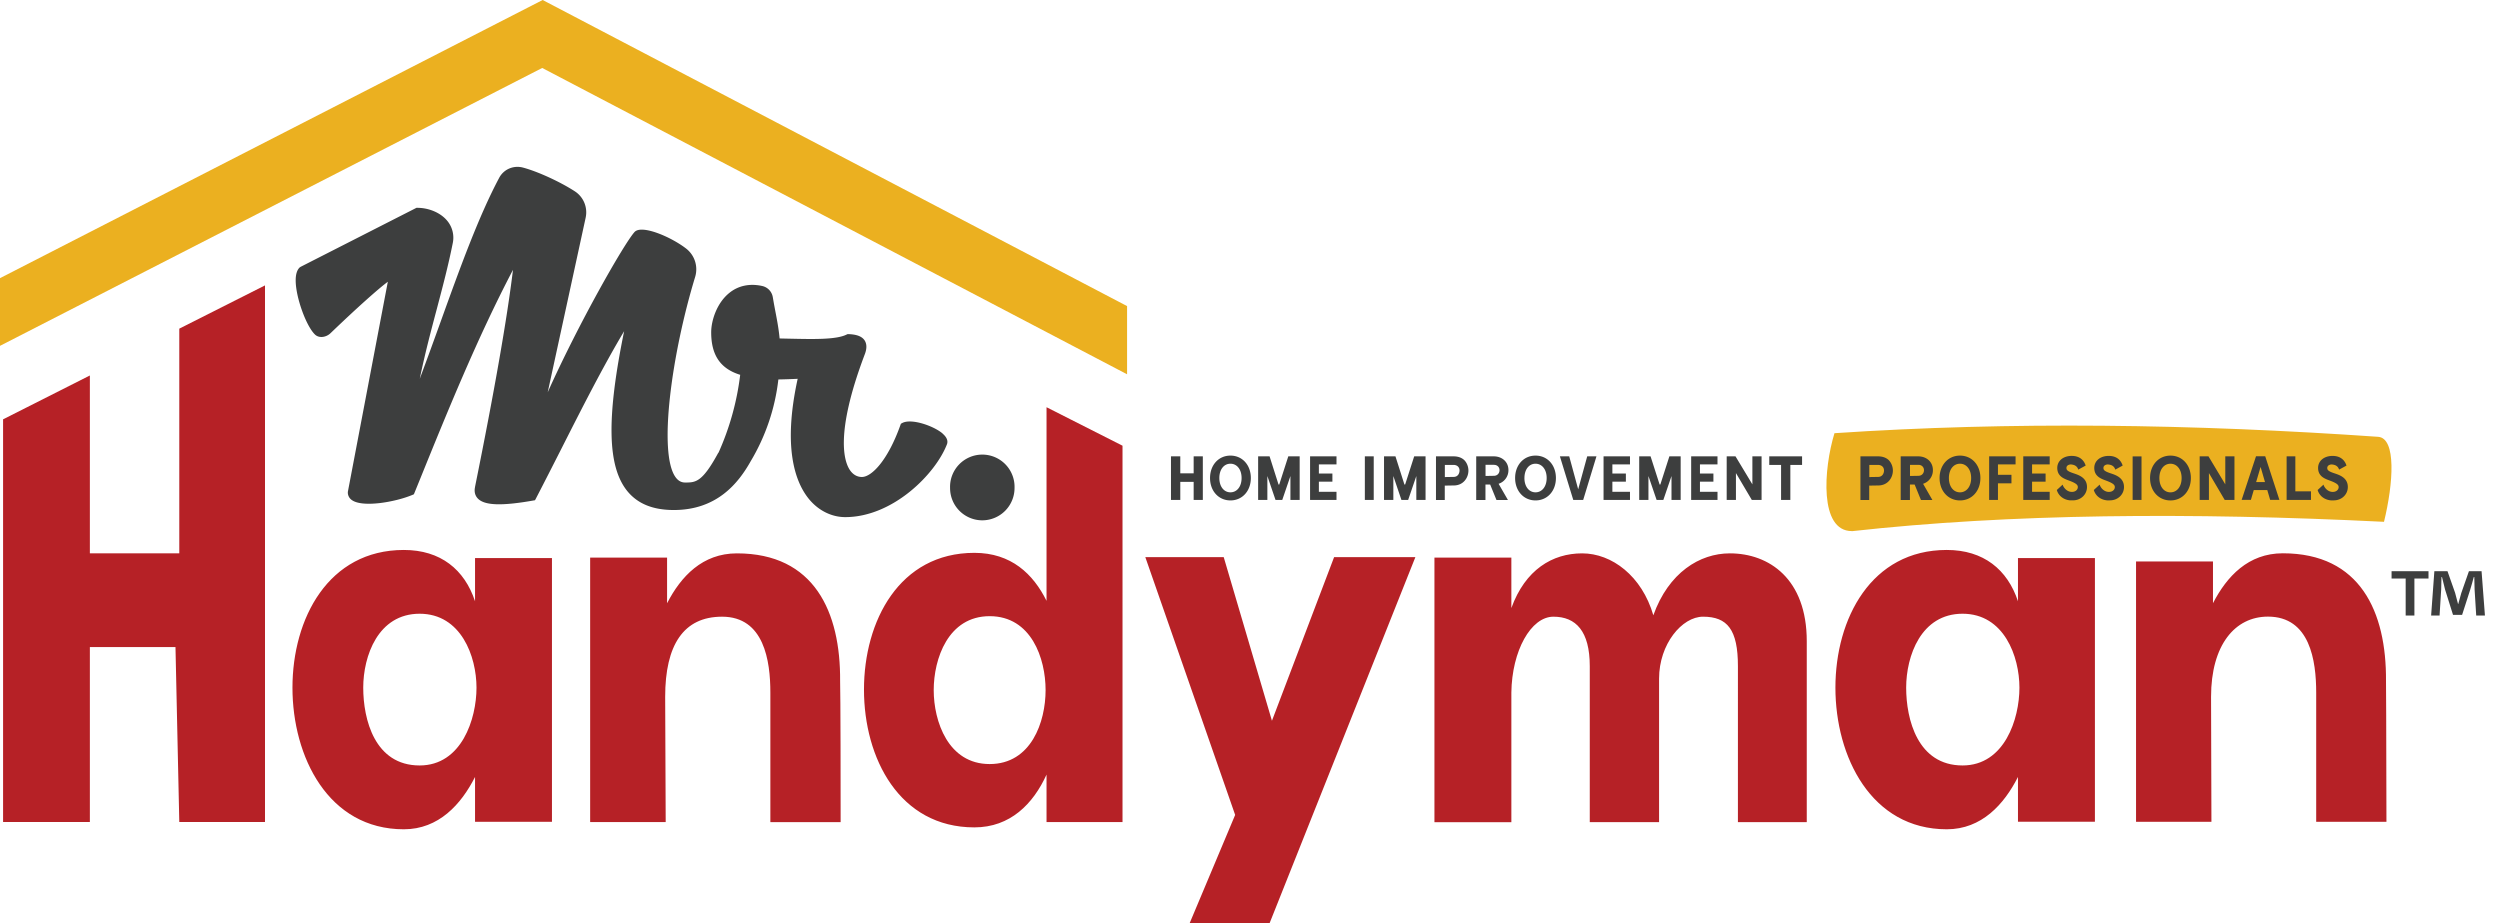
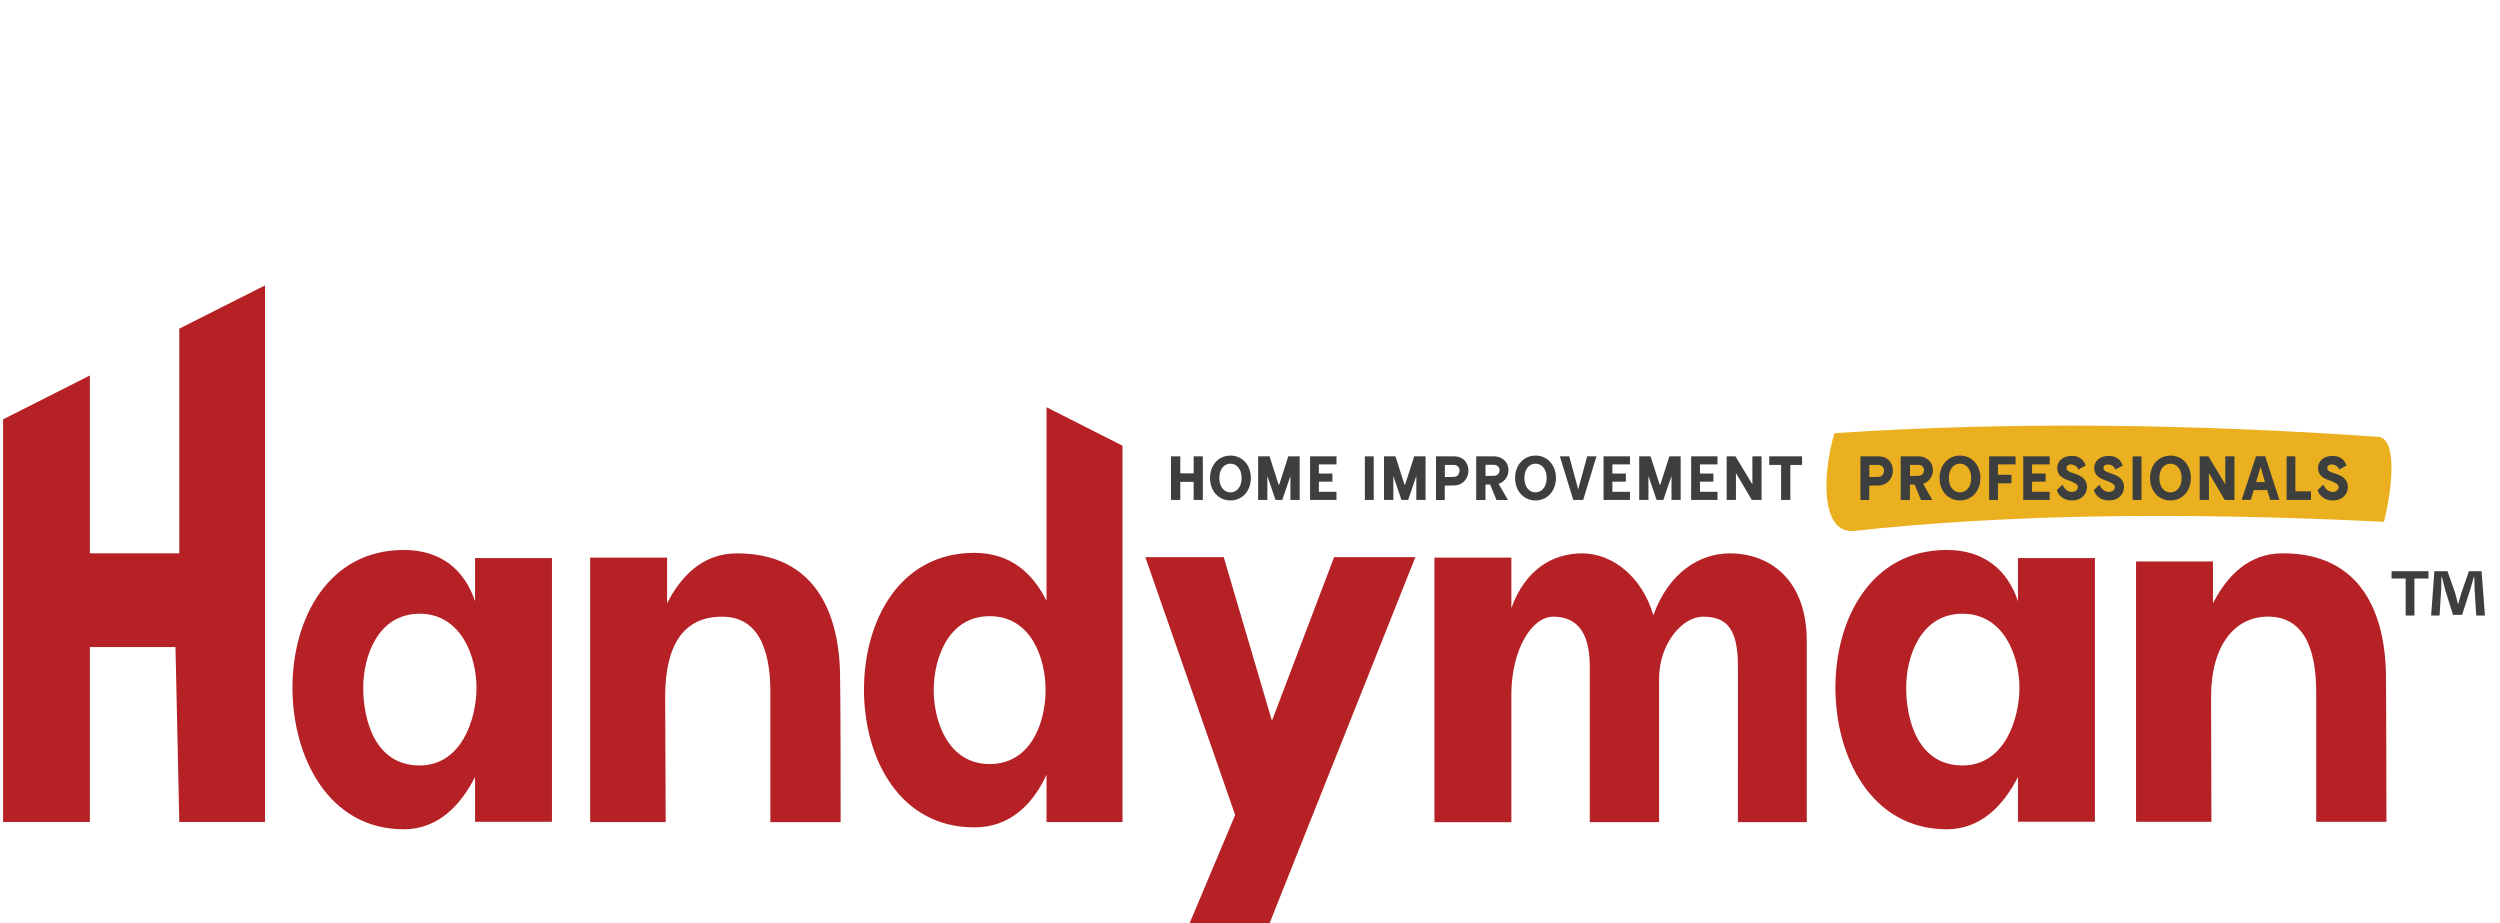
<svg xmlns="http://www.w3.org/2000/svg" fill="none" viewBox="0 0 130 48">
  <path fill="#EBB020" d="M96.296 27.617c-1.698 0-1.473-3.22-.904-5.091 9.157-.613 18.628-.483 28.275.188.943.076.794 2.396.301 4.42-10.119-.499-19.461-.422-27.672.487" />
  <path fill="#B62126" d="M13.78 14.84v27.904H9.323l-.198-9.097H4.673v9.097H.16V21.805l4.513-2.28v9.25h4.65V17.09l4.458-2.25Zm16.908 14.157h4v2.373c.722-1.399 1.84-2.595 3.63-2.595 4.028 0 5.395 3.044 5.368 6.64 0 .05.027.674.027 7.337h-3.654v-6.74c0-1.648-.324-3.944-2.511-3.944-2.005 0-2.959 1.472-2.959 4.167l.027 6.513h-3.928V28.993v.004Zm20.774 10.734c-2.16 0-2.909-2.223-2.909-3.845 0-1.622.745-3.845 2.91-3.845 2.163 0 2.908 2.197 2.908 3.845 0 1.649-.745 3.845-2.909 3.845Zm2.958-18.554v10.067c-.694-1.4-1.84-2.496-3.752-2.496-3.901 0-5.741 3.546-5.741 7.111 0 3.566 1.84 7.165 5.741 7.165 1.867 0 3.058-1.223 3.752-2.745v2.47h3.951V23.177l-3.95-2.001Zm20.17 7.82h4.001v2.622c.722-1.997 2.138-2.844 3.68-2.844 1.542 0 3.107 1.173 3.703 3.22.794-2.22 2.412-3.22 3.978-3.22 2.038 0 4 1.323 4 4.566v9.411h-3.58V34.64c0-1.897-.546-2.572-1.814-2.572-1.092 0-2.286 1.422-2.286 3.22v7.464h-3.604V34.64c0-1.82-.721-2.572-1.89-2.572-1.168 0-2.16 1.771-2.187 3.945v6.74h-4V28.996Zm27.463 10.807c-2.336 0-2.932-2.396-2.932-4.045 0-1.648.771-3.845 2.932-3.845 2.16 0 2.958 2.224 2.958 3.845 0 1.622-.771 4.045-2.958 4.045Zm2.882-10.784v2.246c-.546-1.648-1.79-2.668-3.703-2.668-3.928 0-5.79 3.57-5.79 7.161 0 3.592 1.862 7.364 5.79 7.364 1.817 0 2.981-1.3 3.703-2.721v2.33h4.001V29.02h-4.001ZM21.82 39.804c-2.337 0-2.932-2.396-2.932-4.045 0-1.648.771-3.845 2.932-3.845 2.16 0 2.958 2.224 2.958 3.845 0 1.622-.771 4.045-2.958 4.045Zm2.882-10.784v2.246c-.546-1.648-1.79-2.668-3.703-2.668-3.928 0-5.791 3.57-5.791 7.161 0 3.592 1.863 7.364 5.79 7.364 1.818 0 2.982-1.3 3.704-2.721v2.33h4V29.02h-4Zm95.74 13.713v-6.724c0-1.649-.321-3.945-2.508-3.945-1.714 0-2.959 1.472-2.959 4.17 0 .02.016 4.172.019 6.499h-3.92V29.197h4.001v2.17c.721-1.4 1.84-2.596 3.63-2.596 4.027 0 5.394 3.044 5.367 6.64 0 .042.019 2.288.023 7.322h-3.653Z" />
  <path fill="#3D3E3E" d="M60.89 23.73h.485v.882h.695v-.882h.477v2.266h-.477v-.94h-.695v.94h-.484V23.73Zm2.516 1.127c0 .452.245.744.577.744.332 0 .58-.292.58-.744 0-.453-.248-.744-.58-.744-.332 0-.577.291-.577.744Zm.577-1.166c.618 0 1.061.491 1.061 1.166 0 .675-.447 1.165-1.061 1.165-.615 0-1.061-.49-1.061-1.165s.446-1.166 1.06-1.166Zm1.439.039h.596l.465 1.464h.038l.47-1.464h.592v2.266h-.481v-1.242l-.424 1.242h-.351l-.424-1.242v1.242h-.48V23.73Zm2.702 0h1.374v.418h-.916v.475h.703v.422h-.703v.529h.916v.422h-1.374V23.73Zm3.31 0h-.462v2.266h.462V23.73Zm.535 0h.595l.466 1.464h.038l.47-1.464h.591v2.266h-.48v-1.242l-.425 1.242h-.35l-.42-1.242v1.242h-.485V23.73Zm3.163.445v.632l.455-.008c.248 0 .309-.218.309-.33 0-.187-.134-.294-.313-.294h-.45Zm-.461 1.82V23.73h.916c.294 0 .477.111.576.218.122.135.195.33.195.522 0 .376-.267.774-.76.774l-.47.008v.747h-.461l.004-.003Zm2.573-1.245.435-.008c.386 0 .405-.571 0-.571h-.431v.579h-.004Zm-.481 1.246V23.73h.912c.42 0 .764.276.764.717a.74.74 0 0 1-.512.71l.485.842h-.596l-.328-.805h-.244V26h-.481v-.003Zm2.507-1.139c0 .452.245.744.577.744.332 0 .58-.292.58-.744 0-.453-.248-.744-.58-.744-.332 0-.576.291-.576.744Zm.577-1.166c.619 0 1.061.491 1.061 1.166 0 .675-.446 1.165-1.06 1.165-.615 0-1.062-.49-1.062-1.165s.447-1.166 1.061-1.166Zm1.268.039h.485l.466 1.714.469-1.714h.481l-.69 2.266h-.516l-.695-2.266Zm2.27 0h1.375v.418h-.916v.475h.702v.422h-.702v.529h.916v.422h-1.375V23.73Zm1.854 0h.591l.47 1.464h.038l.47-1.464h.587v2.266h-.477v-1.242l-.424 1.242h-.35l-.425-1.242v1.242h-.48V23.73Zm2.701 0h1.37v.418h-.912v.475h.7v.422h-.7v.529h.913v.422h-1.37V23.73Zm1.848 2.266V23.73h.458l.878 1.457V23.73h.478v2.266h-.508l-.825-1.396v1.396h-.48Zm2.214-1.821v-.445h1.706v.445h-.61v1.82h-.482v-1.82h-.614Zm5.203 0v.632l.454-.008c.248 0 .31-.218.31-.33 0-.187-.134-.294-.314-.294h-.45Zm-.462 1.82V23.73h.916c.294 0 .477.111.576.218a.79.79 0 0 1 .195.522c0 .376-.267.774-.76.774l-.47.008v.747h-.461l.004-.003Zm2.573-1.245.435-.008c.386 0 .405-.571 0-.571h-.431v.579h-.004Zm-.48 1.246V23.73h.912c.419 0 .763.276.763.717a.735.735 0 0 1-.511.71l.484.842h-.595l-.328-.805h-.245V26h-.48v-.003Zm2.507-1.139c0 .452.244.744.576.744.332 0 .581-.292.581-.744 0-.453-.249-.744-.581-.744-.332 0-.576.291-.576.744Zm.576-1.166c.619 0 1.062.491 1.062 1.166 0 .675-.447 1.165-1.062 1.165-.614 0-1.061-.49-1.061-1.165s.447-1.166 1.061-1.166Zm1.517.039h1.374v.418h-.916v.54h.702v.445h-.702v.863h-.458V23.73Zm1.774 0h1.374v.418h-.916v.475h.703v.422h-.703v.529h.916v.422h-1.374V23.73Zm1.745 1.748.305-.28c.008.073.168.38.481.38.187 0 .306-.116.306-.25 0-.096-.054-.18-.382-.31-.279-.108-.687-.211-.687-.687 0-.364.309-.625.752-.625s.645.254.725.503l-.385.21c-.081-.268-.34-.272-.512-.272h.16c-.171 0-.263.08-.263.184 0 .096.03.165.351.273.279.092.718.23.718.72 0 .38-.309.694-.737.694h-.141c-.321-.027-.6-.222-.691-.537m1.924-.003.305-.28c.008.073.168.38.481.38.187 0 .306-.116.306-.25 0-.096-.054-.18-.382-.31-.279-.108-.687-.211-.687-.687 0-.364.309-.625.752-.625s.645.254.725.503l-.385.21c-.077-.268-.34-.272-.512-.272h.16c-.171 0-.263.08-.263.184 0 .096.031.165.351.273.279.092.718.23.718.72 0 .38-.309.694-.737.694h-.141c-.321-.027-.599-.222-.691-.537m2.48-1.751h-.462v2.266h.462V23.73Zm.929 1.127c0 .452.244.744.576.744.332 0 .58-.292.58-.744 0-.453-.248-.744-.58-.744-.332 0-.576.291-.576.744Zm.576-1.166c.618 0 1.061.491 1.061 1.166 0 .675-.446 1.165-1.061 1.165s-1.061-.49-1.061-1.165.446-1.166 1.061-1.166Zm1.519 2.305V23.73h.458l.874 1.457V23.73h.477v2.266h-.507l-.821-1.396v1.396h-.481Zm3.397-.928-.229-.79-.233.79h.462Zm-.469-1.334v-.008h.481l.737 2.266h-.481l-.149-.51h-.703l-.149.51h-.481l.745-2.262v.004Zm1.593 2.262V23.73h.454v1.82h.813v.446h-1.267Zm1.614-.518.305-.28c.008.073.168.38.481.38.187 0 .306-.116.306-.25 0-.096-.054-.18-.382-.31-.279-.108-.687-.211-.687-.687 0-.364.309-.625.752-.625s.645.254.725.503l-.386.21c-.08-.268-.339-.272-.511-.272h.16c-.171 0-.263.08-.263.184 0 .096.03.165.351.273.279.092.718.23.718.72 0 .38-.309.694-.737.694h-.141c-.321-.027-.6-.222-.691-.537" />
  <path fill="#B62126" d="M61.864 48h4.157L73.6 28.97h-4.226l-3.233 8.51-2.508-8.51h-4.077l4.672 13.406L61.864 48Z" />
-   <path fill="#3D3E3E" d="M49.018 22.545c-.458-.395-1.634-.809-2.11-.544l-.062.034-.023.065c-.66 1.856-1.504 2.703-2.004 2.703-.248 0-.462-.123-.622-.356-.29-.426-.802-1.863.767-6.011.119-.3.115-.545 0-.729-.172-.268-.538-.318-.84-.333h-.05l-.041.019c-.542.276-1.733.245-2.993.218l-.5-.011c-.046-.49-.13-.94-.221-1.41a29.173 29.173 0 0 1-.134-.74.714.714 0 0 0-.558-.58c-.648-.141-1.24-.015-1.706.365-.645.52-.939 1.43-.939 2.047 0 1.188.481 1.893 1.508 2.208a13.986 13.986 0 0 1-1.13 4.056h-.011l-.035.065c-.81 1.48-1.156 1.48-1.687 1.48-.199 0-.359-.089-.492-.269-.917-1.242-.214-6.398 1.015-10.43a1.364 1.364 0 0 0-.485-1.477c-.801-.613-2.313-1.25-2.672-.847-.546.61-2.901 4.738-4.512 8.33l1.973-9.078a1.303 1.303 0 0 0-.576-1.38c-.767-.494-1.92-1.023-2.684-1.226-.492-.13-1 .088-1.236.532-1.077 2.025-2.027 4.658-3.031 7.445-.36.997-.726 2.013-1.1 3.006.279-1.342.588-2.507.89-3.642.301-1.143.588-2.22.824-3.4a1.373 1.373 0 0 0-.294-1.185c-.35-.418-.973-.675-1.592-.663l-6.027 3.07-.046.031c-.141.138-.21.368-.206.69.004.859.538 2.346 1 2.795.225.218.595.138.805-.062 1.382-1.326 2.5-2.323 2.986-2.68L18.09 25.567a.47.47 0 0 0 .202.433c.554.407 2.272.108 3.161-.268l.069-.03.336-.825c1.397-3.446 2.966-7.315 4.817-10.845-.301 2.5-.962 6.28-1.97 11.267l-.007.046c-.057.291.05.475.149.578.35.365 1.24.395 2.886.104l.087-.015.043-.08c.43-.829.87-1.695 1.32-2.58 1.07-2.113 2.172-4.287 3.272-6.13-.924 4.511-.87 7.018.152 8.299.539.67 1.333 1 2.432 1 2.23 0 3.348-1.38 3.997-2.537a10.633 10.633 0 0 0 1.439-4.252 32.2 32.2 0 0 0 1.004-.034c-.779 3.557-.134 5.336.55 6.206.496.629 1.198.986 1.924.986 2.473 0 4.695-2.243 5.29-3.792.046-.123.042-.318-.225-.548m3.738 2.824a1.68 1.68 0 0 1-1.676 1.683 1.677 1.677 0 0 1-1.676-1.683 1.677 1.677 0 1 1 3.352 0Z" />
-   <path fill="#EBB020" d="M58.608 15.917 28.218 0 0 14.464v3.52l28.195-14.45 30.413 15.929v-3.546Z" />
  <path fill="#3D3E3E" d="M126.282 29.703v.38h-.733v1.924h-.454v-1.925h-.733v-.38h1.924-.004Zm2.481 2.304-.084-1.357c-.008-.177-.008-.4-.015-.644h-.027c-.057.203-.126.475-.195.686l-.412 1.28h-.473l-.413-1.315c-.042-.176-.11-.448-.16-.651h-.027c0 .21-.007.433-.015.643l-.084 1.358h-.439l.168-2.304h.683l.397 1.127c.05.176.092.349.153.582h.008c.057-.21.11-.406.16-.575l.397-1.134h.657l.175 2.304h-.454Z" />
</svg>